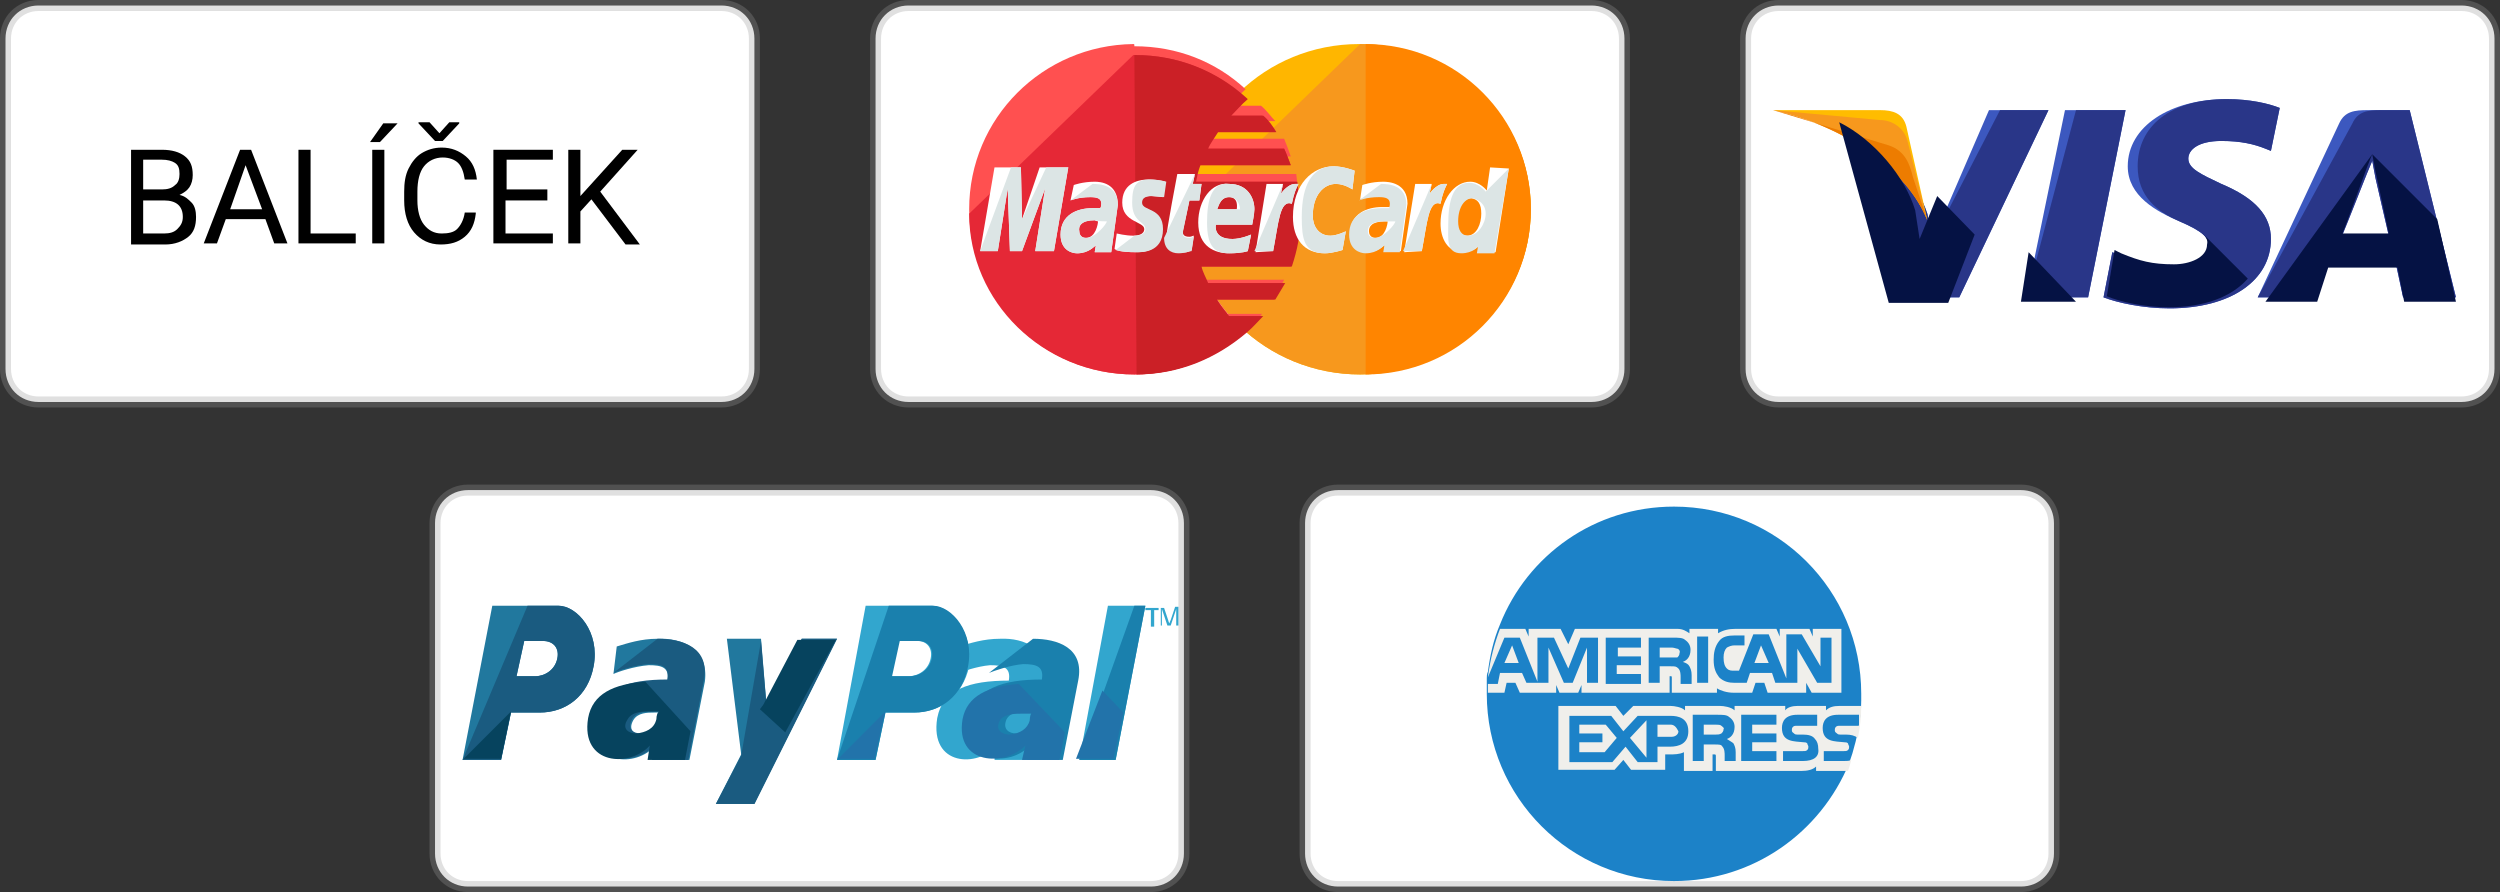
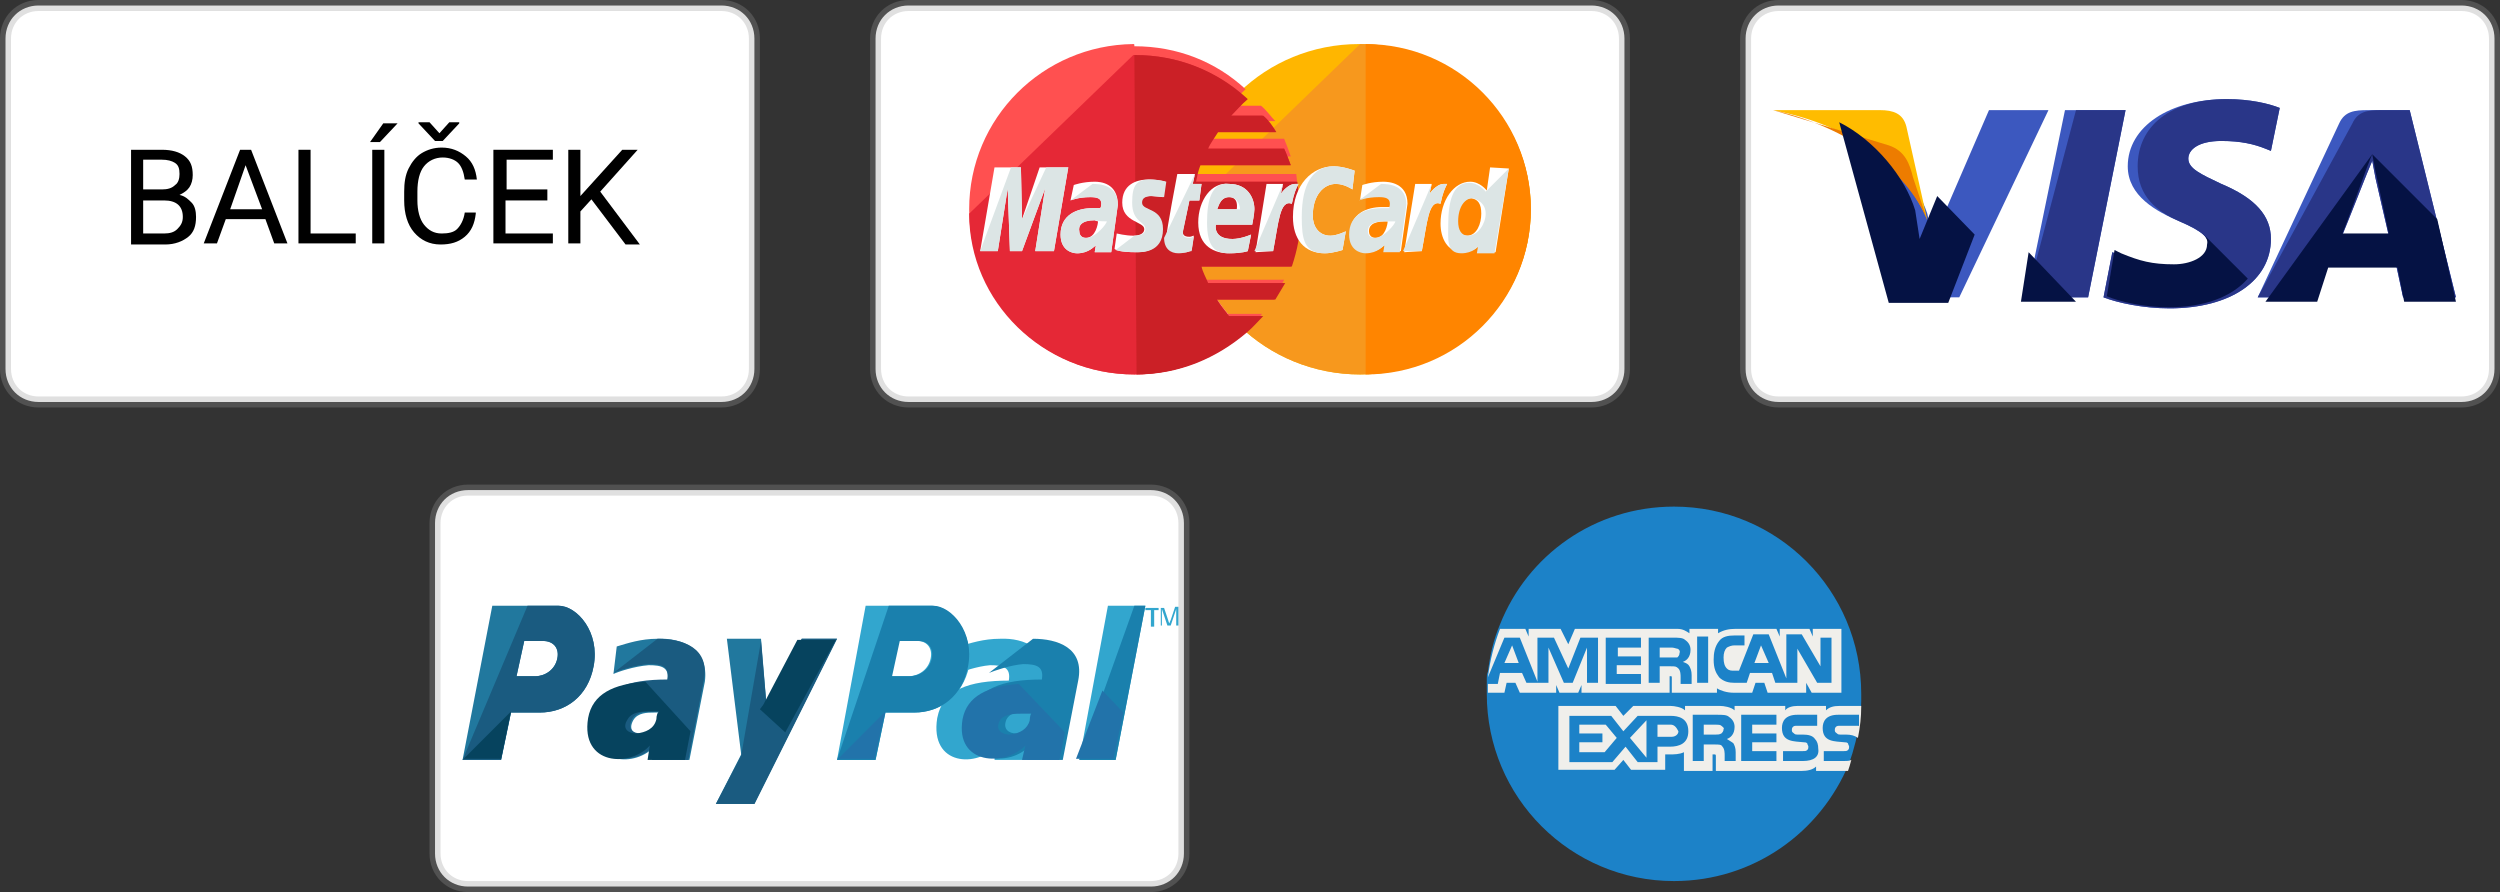
<svg xmlns="http://www.w3.org/2000/svg" version="1.1" id="Layer_1" x="0px" y="0px" viewBox="0 0 227 81" style="enable-background:new 0 0 227 81;" xml:space="preserve">
  <rect x="0" y="0" width="227" height="81" fill="#333333" stroke="none" />
  <style type="text/css">
	.st0{fill-rule:evenodd;clip-rule:evenodd;fill:#FFFFFF;stroke:#979797;stroke-opacity:0.3;}
	.st1{fill:#FFB600;}
	.st2{fill:#F7981D;}
	.st3{fill:#FF8500;}
	.st4{fill:#FF5050;}
	.st5{fill:#E52836;}
	.st6{fill:#CB2026;}
	.st7{fill:#FFFFFF;}
	.st8{fill:#DCE5E5;}
	.st9{fill:#3C58BF;}
	.st10{fill:#293688;}
	.st11{fill:#FFBC00;}
	.st12{fill:#ED7C00;}
	.st13{fill:#051244;}
	.st14{fill:#1C82C8;}
	.st15{fill:#F0EFEB;}
	.st16{fill:#32A6CE;}
	.st17{fill:#1A80AD;}
	.st18{fill:#21789E;}
	.st19{fill:#1A5B80;}
	.st20{fill:#06435E;}
	.st21{fill:#2273AA;}
</style>
  <title>Group 8</title>
  <desc>Created with Sketch.</desc>
  <g id="Page-1">
    <g id="Group-8">
      <g id="Group-6" transform="translate(79, 0)">
        <path id="Rectangle" class="st0" d="M3.5,0.5h62c1.7,0,3,1.3,3,3v30c0,1.7-1.3,3-3,3h-62c-1.7,0-3-1.3-3-3v-30     C0.5,1.8,1.8,0.5,3.5,0.5z" />
        <g id="mastercard" transform="translate(9, 4)">
          <path id="Path" class="st1" d="M51,15c0,8.3-6.9,15-15.5,15C27,30,20,23.3,20,15l0,0c0-8.3,6.9-15,15.4-15C44.1,0,51,6.7,51,15      L51,15z" />
          <path class="st2" d="M35.5,0C44,0,51,6.7,51,15l0,0c0,8.3-6.9,15-15.5,15C27,30,20,23.3,20,15" />
          <path class="st3" d="M36,0c8.3,0,15,6.7,15,15l0,0c0,8.3-6.7,15-15,15" />
          <path class="st4" d="M14.9,0C6.7,0.1,0,6.7,0,15s6.7,15,15,15c3.9,0,7.4-1.5,10.1-3.9l0,0l0,0c0.6-0.5,1-1,1.5-1.6h-3.1      c-0.4-0.5-0.8-1-1.1-1.5h5.3c0.3-0.5,0.6-1,0.9-1.6h-7.1c-0.2-0.5-0.5-1-0.6-1.6h8.3c0.5-1.5,0.8-3.1,0.8-4.8      c0-1.1-0.2-2.1-0.3-3.2h-9.2c0.1-0.6,0.2-1,0.4-1.6h8.3c-0.2-0.6-0.4-1.1-0.6-1.6h-7c0.2-0.6,0.6-1,0.9-1.6h5.3      C27.4,6.6,27,6,26.5,5.6h-2.9c0.5-0.6,1-1,1.5-1.5C22.4,1.6,18.9,0.2,15,0.2C15,0,15,0,14.9,0z" />
          <path class="st5" d="M0,15.4C0,23.4,6.7,30,15,30c3.9,0,7.4-1.5,10.1-3.8l0,0l0,0c0.6-0.5,1-1,1.5-1.5h-3.1      c-0.4-0.5-0.8-1-1.1-1.5h5.3c0.3-0.5,0.6-1,0.9-1.5h-7.1c-0.2-0.5-0.5-1-0.6-1.5h8.3c0.5-1.5,0.8-3,0.8-4.6      c0-1.1-0.2-2.1-0.3-3.1h-9.2c0.1-0.5,0.2-1,0.4-1.5h8.3c-0.2-0.5-0.4-1.1-0.6-1.5h-7c0.2-0.5,0.6-1,0.9-1.5h5.3      c-0.3-0.5-0.7-1.1-1.2-1.5h-2.9c0.5-0.5,1-1,1.5-1.5C22.4,2.4,18.9,1,15,1h-0.1" />
          <path class="st6" d="M15.2,30c3.9,0,7.3-1.5,10-3.8l0,0l0,0c0.6-0.5,1-1,1.5-1.5h-3.1c-0.4-0.5-0.8-1-1.1-1.5h5.3      c0.3-0.5,0.6-1,0.9-1.5h-7c-0.2-0.5-0.5-1-0.6-1.5h8.2c0.5-1.5,0.8-3,0.8-4.6c0-1.1-0.2-2.1-0.3-3.1h-9.2c0.1-0.5,0.2-1,0.4-1.5      h8.2c-0.2-0.5-0.4-1.1-0.6-1.5h-6.9c0.2-0.5,0.6-1,0.9-1.5h5.3c-0.3-0.5-0.7-1.1-1.2-1.5h-2.9c0.5-0.5,0.9-1,1.5-1.5      C22.5,2.4,18.9,1,15.1,1H15" />
          <g id="Group" transform="translate(1, 11)">
            <path class="st7" d="M19.2,7.7l0.2-1.3c-0.1,0-0.2,0.1-0.4,0.1c-0.6,0-0.6-0.3-0.6-0.5L19,3.2h0.9l0.2-1.5h-0.8l0.2-0.9h-1.6       c0,0-1,5.2-1,5.8c0,0.9,0.6,1.3,1.3,1.3C18.7,8,19.1,7.8,19.2,7.7z" />
            <path id="Shape" class="st7" d="M19.8,5.2c0,2.2,1.5,2.8,2.8,2.8c1.2,0,1.7-0.2,1.7-0.2l0.3-1.5c0,0-0.9,0.4-1.7,0.4       c-1.8,0-1.5-1.3-1.5-1.3h3.3c0,0,0.2-1,0.2-1.4c0-1-0.6-2.3-2.3-2.3C21,1.5,19.8,3.2,19.8,5.2z M22.6,2.9c0.9,0,0.7,1,0.7,1.1       h-1.8C21.6,4,21.7,2.9,22.6,2.9z" />
            <path class="st7" d="M32.9,7.7L33.2,6c0,0-0.8,0.4-1.4,0.4c-1.1,0-1.6-0.9-1.6-1.8c0-1.9,1-2.9,2.1-2.9c0.8,0,1.5,0.5,1.5,0.5       L34,0.5c0,0-1-0.4-1.9-0.4c-1.9,0-3.7,1.6-3.7,4.6c0,2,1,3.3,2.9,3.3C32,8,32.9,7.7,32.9,7.7z" />
            <path class="st7" d="M10.4,1.5c-1.1,0-1.9,0.3-1.9,0.3L8.2,3.2c0,0,0.7-0.3,1.8-0.3c0.6,0,1,0.1,1,0.6c0,0.3-0.1,0.4-0.1,0.4       s-0.5,0-0.7,0c-1.4,0-2.9,0.6-2.9,2.4c0,1.4,1,1.7,1.5,1.7c1.1,0,1.6-0.7,1.7-0.7l-0.1,0.6h1.5l0.6-4.3       C12.5,1.6,10.9,1.5,10.4,1.5z M10.7,5.1c0,0.2-0.2,1.5-1.1,1.5c-0.5,0-0.6-0.4-0.6-0.6C8.9,5.5,9.2,5,10.4,5       C10.6,5.1,10.7,5.1,10.7,5.1z" />
            <path class="st7" d="M14.1,7.9c0.4,0,2.4,0.1,2.4-2.1c0-2-1.9-1.6-1.9-2.4c0-0.4,0.3-0.6,0.9-0.6c0.2,0,1.1,0.1,1.1,0.1       l0.2-1.4c0,0-0.6-0.2-1.5-0.2c-1.2,0-2.4,0.5-2.4,2.1c0,1.8,2,1.7,2,2.4c0,0.5-0.6,0.6-1,0.6c-0.7,0-1.5-0.2-1.5-0.2l-0.2,1.4       C12.3,7.7,12.7,7.9,14.1,7.9z" />
-             <path class="st7" d="M46.3,0.2l-0.3,2.1c0,0-0.6-0.8-1.5-0.8c-1.5,0-2.7,1.7-2.7,3.8c0,1.3,0.6,2.6,2,2.6c1,0,1.5-0.6,1.5-0.6       l-0.1,0.6h1.6L48,0.3L46.3,0.2z M45.5,4.4c0,0.9-0.4,2-1.3,2c-0.6,0-0.9-0.5-0.9-1.3c0-1.3,0.6-2.1,1.3-2.1       C45.2,3.1,45.5,3.5,45.5,4.4z" />
+             <path class="st7" d="M46.3,0.2l-0.3,2.1c0,0-0.6-0.8-1.5-0.8c-1.5,0-2.7,1.7-2.7,3.8c0,1.3,0.6,2.6,2,2.6c1,0,1.5-0.6,1.5-0.6       l-0.1,0.6h1.6L48,0.3L46.3,0.2z M45.5,4.4c0,0.9-0.4,2-1.3,2c-0.6,0-0.9-0.5-0.9-1.3c0-1.3,0.6-2.1,1.3-2.1       C45.2,3.1,45.5,3.5,45.5,4.4" />
            <polygon class="st7" points="1.6,7.8 2.5,2.1 2.7,7.8 3.8,7.8 5.9,2.1 5,7.8 6.7,7.8 8,0.2 5.4,0.2 3.8,4.9 3.7,0.2 1.3,0.2        0,7.8      " />
            <path class="st7" d="M26.6,7.8c0.5-2.6,0.6-4.7,1.7-4.3c0.2-1,0.4-1.4,0.6-1.8c0,0-0.1,0-0.3,0c-0.7,0-1.3,0.9-1.3,0.9l0.2-0.9       h-1.5l-1,6.2L26.6,7.8L26.6,7.8z" />
            <path class="st7" d="M36.6,1.5c-1.1,0-1.9,0.3-1.9,0.3l-0.2,1.3c0,0,0.7-0.3,1.8-0.3c0.6,0,1,0.1,1,0.6c0,0.3-0.1,0.4-0.1,0.4       s-0.5,0-0.7,0c-1.4,0-2.9,0.6-2.9,2.4c0,1.4,1,1.7,1.5,1.7c1.1,0,1.6-0.7,1.7-0.7l-0.1,0.6h1.5l0.6-4.3       C38.8,1.6,37.1,1.5,36.6,1.5z M37,5.1c0,0.2-0.2,1.5-1.1,1.5c-0.5,0-0.6-0.4-0.6-0.6c0-0.4,0.2-0.9,1.5-0.9       C36.9,5.1,36.9,5.1,37,5.1z" />
            <path class="st7" d="M40.1,7.8c0.5-2.6,0.6-4.7,1.7-4.3c0.2-1,0.4-1.4,0.6-1.8c0,0-0.1,0-0.3,0c-0.7,0-1.3,0.9-1.3,0.9l0.2-0.9       h-1.5l-1,6.2L40.1,7.8L40.1,7.8z" />
          </g>
          <g transform="translate(1, 11)">
            <path class="st8" d="M16.7,6.6C16.7,7.6,17.3,8,18,8c0.6,0,1-0.2,1.2-0.2l0.2-1.3c-0.1,0-0.2,0.1-0.4,0.1       c-0.6,0-0.6-0.3-0.6-0.5L19,3.2h0.9l0.2-1.5h-0.8l0.2-0.9" />
            <path class="st8" d="M20.6,5.2c0,2.2,0.7,2.8,2,2.8c1.2,0,1.7-0.2,1.7-0.2l0.3-1.5c0,0-0.9,0.4-1.7,0.4c-1.8,0-1.5-1.3-1.5-1.3       h3.3c0,0,0.2-1,0.2-1.4c0-1-0.6-2.3-2.3-2.3C21,1.5,20.6,3.2,20.6,5.2z M22.6,2.9c0.9,0,1,1,1,1.1h-2.1       C21.6,4,21.7,2.9,22.6,2.9z" />
            <path class="st8" d="M32.9,7.7L33.2,6c0,0-0.8,0.4-1.4,0.4c-1.1,0-1.6-0.9-1.6-1.8c0-1.9,1-2.9,2.1-2.9c0.8,0,1.5,0.5,1.5,0.5       L34,0.5c0,0-1-0.4-1.9-0.4c-1.9,0-2.9,1.6-2.9,4.6c0,2,0.2,3.3,2.1,3.3C32,8,32.9,7.7,32.9,7.7z" />
            <path class="st8" d="M8.2,3.2c0,0,0.7-0.3,1.8-0.3c0.6,0,1,0.1,1,0.6c0,0.3-0.1,0.4-0.1,0.4s-0.5,0-0.7,0       c-1.4,0-2.9,0.6-2.9,2.4c0,1.4,1,1.7,1.5,1.7c1.1,0,1.6-0.7,1.7-0.7l-0.1,0.6h1.5l0.6-4.3c0-1.8-1.6-1.9-2.3-1.9L8.2,3.2z        M11.5,5.1c0,0.2-1,1.5-1.9,1.5c-0.5,0-0.6-0.4-0.6-0.6C8.9,5.5,9.2,5,10.4,5C10.6,5.1,11.5,5.1,11.5,5.1z" />
            <path class="st8" d="M12.3,7.7c0,0,0.5,0.2,1.9,0.2c0.4,0,2.4,0.1,2.4-2.1c0-2-1.9-1.6-1.9-2.4c0-0.4,0.3-0.6,0.9-0.6       c0.2,0,1.1,0.1,1.1,0.1l0.2-1.4c0,0-0.6-0.2-1.5-0.2c-1.2,0-1.6,0.5-1.6,2.1c0,1.8,1.2,1.7,1.2,2.4c0,0.5-0.6,0.6-1,0.6" />
            <path class="st8" d="M45.9,2.4c0,0-0.6-0.8-1.5-0.8c-1.5,0-1.9,1.7-1.9,3.8c0,1.3-0.2,2.6,1.2,2.6c1,0,1.5-0.6,1.5-0.6       l-0.1,0.6h1.6L48,0.3L45.9,2.4z M45.9,4.4c0,0.9-0.7,2-1.6,2c-0.6,0-0.9-0.5-0.9-1.3c0-1.3,0.6-2.1,1.3-2.1       C45.2,3.1,45.9,3.5,45.9,4.4z" />
            <polygon class="st8" points="1.6,7.8 2.5,2.1 2.7,7.8 3.8,7.8 5.9,2.1 5,7.8 6.7,7.8 8,0.2 6,0.2 3.8,4.9 3.7,0.2 2.8,0.2        0,7.8      " />
            <path class="st8" d="M24.9,7.8h1.7c0.5-2.6,0.6-4.7,1.7-4.3c0.2-1,0.4-1.4,0.6-1.8c0,0-0.1,0-0.3,0c-0.7,0-1.3,0.9-1.3,0.9       l0.2-0.9" />
            <path class="st8" d="M34.4,3.2c0,0,0.7-0.3,1.8-0.3c0.6,0,1,0.1,1,0.6c0,0.3-0.1,0.4-0.1,0.4s-0.5,0-0.7,0       c-1.4,0-2.9,0.6-2.9,2.4c0,1.4,1,1.7,1.5,1.7c1.1,0,1.6-0.7,1.7-0.7l-0.1,0.6h1.5l0.6-4.3c0-1.8-1.6-1.9-2.3-1.9L34.4,3.2z        M37.7,5.1c0,0.2-1,1.5-1.9,1.5c-0.5,0-0.6-0.4-0.6-0.6c0-0.4,0.2-0.9,1.5-0.9C36.9,5.1,37.7,5.1,37.7,5.1z" />
            <path class="st8" d="M38.4,7.8h1.7c0.5-2.6,0.6-4.7,1.7-4.3c0.2-1,0.4-1.4,0.6-1.8c0,0-0.1,0-0.3,0c-0.7,0-1.3,0.9-1.3,0.9       l0.2-0.9" />
          </g>
        </g>
      </g>
      <g id="Group-2" transform="translate(158, 0)">
        <path class="st0" d="M3.5,0.5h62c1.7,0,3,1.3,3,3v30c0,1.7-1.3,3-3,3h-62c-1.7,0-3-1.3-3-3v-30C0.5,1.8,1.8,0.5,3.5,0.5z" />
        <g id="visa" transform="translate(3, 9)">
          <polygon class="st9" points="23,18 26.5,1 32,1 28.6,18     " />
          <polygon class="st10" points="23,18 27.5,1 32,1 28.6,18     " />
          <path class="st9" d="M46,0.8C45,0.4,43.3,0,41.2,0c-5.2,0-9,2.5-9,6.1c0,2.7,2.6,4.1,4.7,5c2.1,0.9,2.7,1.5,2.7,2.3      c0,1.2-1.7,1.8-3.1,1.8c-2.1,0-3.2-0.3-5-1l-0.7-0.3L30,18c1.3,0.5,3.6,1,6,1c5.5,0,9.2-2.5,9.2-6.3c0-2.1-1.4-3.7-4.5-5      c-1.9-0.9-3-1.4-3-2.3c0-0.8,0.9-1.6,3-1.6c1.8,0,3,0.3,4,0.7l0.5,0.2L46,0.8L46,0.8z" />
          <path class="st10" d="M46,0.8C45,0.4,43.3,0,41.2,0c-5.2,0-8.1,2.5-8.1,6.1c0,2.7,1.7,4.1,3.8,5c2.1,0.9,2.7,1.5,2.7,2.3      c0,1.2-1.7,1.8-3.1,1.8c-2.1,0-3.2-0.3-5-1l-0.7-0.3L30,18c1.3,0.5,3.6,1,6,1c5.5,0,9.2-2.5,9.2-6.3c0-2.1-1.4-3.7-4.5-5      c-1.9-0.9-3-1.4-3-2.3c0-0.8,0.9-1.6,3-1.6c1.8,0,3,0.3,4,0.7l0.5,0.2L46,0.8L46,0.8z" />
          <path class="st9" d="M54,1c-1.2,0-2.1,0.1-2.6,1.2L44,18h5.3l1-2.8h6.3l0.6,2.8H62L57.8,1H54z M51.7,12.3c0.3-0.8,2-5,2-5      s0.4-1,0.7-1.7l0.3,1.6c0,0,1,4.3,1.2,5.2L51.7,12.3L51.7,12.3z" />
          <path class="st10" d="M55.2,1c-1.2,0-2.1,0.1-2.6,1.2L44,18h5.3l1-2.8h6.3l0.6,2.8H62L57.8,1H55.2z M51.7,12.3c0.4-0.9,2-5,2-5      s0.4-1,0.7-1.7l0.3,1.6c0,0,1,4.3,1.2,5.2L51.7,12.3L51.7,12.3z" />
          <path class="st9" d="M14.5,12.8L14,10.4c-0.9-2.8-3.8-6-7-7.5L11.5,18h5.4L25,1h-5.4L14.5,12.8z" />
-           <path class="st10" d="M14.5,12.8L14,10.4c-0.9-2.8-3.8-6-7-7.5L11.5,18h5.4L25,1h-4.4L14.5,12.8z" />
          <path class="st11" d="M0,1l0.9,0.2C7.6,2.7,12.2,6.5,14,11l-1.9-8.5C11.8,1.3,10.9,1,9.7,1H0L0,1z" />
-           <path class="st2" d="M0,1L0,1c6.7,1.5,12.2,5.5,14,10l-1.8-7.2c-0.3-1.2-1.4-1.9-2.5-1.9L0,1z" />
          <path class="st12" d="M0,1L0,1c6.7,1.5,12.2,5.5,14,10l-1.3-3.9c-0.3-1.2-0.7-2.4-2.2-2.9L0,1z" />
          <g transform="translate(6, 2)">
            <path class="st13" d="M12.3,10.3L8.9,6.8l-1.6,3.9L6.9,8.1C6,5.1,3.2,1.7,0,0.1l4.5,16.4h5.4L12.3,10.3z" />
            <polygon class="st13" points="21.5,16.4 17.2,11.9 16.5,16.4      " />
            <path class="st13" d="M32.9,10.1L32.9,10.1c0.4,0.4,0.6,0.7,0.5,1.1c0,1.2-1.6,1.8-3,1.8c-2,0-3.1-0.3-4.8-1L25,11.7l-0.7,4.2       c1.2,0.5,3.4,1,5.6,1c3.2,0,5.7-0.9,7.2-2.6L32.9,10.1z" />
            <path class="st13" d="M38.7,16.4h4.7l1-3.1h6.3l0.6,3.1H56l-1.7-7.5L48.4,3l0.3,1.6c0,0,1,4.6,1.2,5.6h-4.2c0.4-1,2-5.4,2-5.4       s0.4-1.1,0.7-1.8" />
          </g>
        </g>
      </g>
      <g id="Group-3" transform="translate(118, 44)">
-         <path class="st0" d="M3.5,0.5h62c1.7,0,3,1.3,3,3v30c0,1.7-1.3,3-3,3h-62c-1.7,0-3-1.3-3-3v-30C0.5,1.8,1.8,0.5,3.5,0.5z" />
        <g id="american-express" transform="translate(17, 2)">
          <path class="st14" d="M34,17c0,0.2,0,0.4,0,0.6c0,0.9-0.1,1.8-0.3,2.7c-0.1,0.7-0.3,1.4-0.5,2.1c-0.1,0.3-0.2,0.6-0.3,0.9      C30.3,29.6,24.2,34,17,34C7.6,34,0,26.4,0,17c0-0.2,0-0.4,0-0.6c0-0.3,0-0.5,0-0.8c0-0.2,0-0.4,0.1-0.6c0.2-1.5,0.5-2.9,1.1-4.3      C3.7,4.4,9.8,0,17,0C26.4,0,34,7.6,34,17z" />
          <g transform="translate(0, 11)">
            <polygon class="st15" points="1.6,3.2 2.9,3.2 2.3,1.6      " />
            <path class="st15" d="M29.6,0.1v0.7l-0.3-0.7h-2.7v0.7l-0.3-0.7h-3.7c-0.6,0-1.1,0.1-1.6,0.4V0.1h-2.6v0.4       c-0.3-0.2-0.6-0.4-1.1-0.4H8L7.4,1.5L6.7,0.1H3.8v0.7L3.5,0.1H1.2C0.7,1.4,0.3,2.9,0.1,4.5l1.5-3.6H3l1.6,4v-4h1.5l1.3,2.8       l1.1-2.8h1.6V5h-1V1.8L7.8,5H7L5.6,1.8V5h-2L3.2,4.1h-2L1,5.1H0.1c0,0.3,0,0.5,0,0.8h1.5L1.8,5h0.8L3,5.9h3.3V5.2l0.3,0.7h1.7       l0.3-0.7v0.7h8V4.4h0.1c0.1,0,0.1,0,0.1,0.2v1.3h4.1V5.5c0.3,0.2,0.9,0.4,1.5,0.4h1.7l0.3-0.9h0.8l0.3,0.9H29V5l0.5,0.9h2.7       V0.1H29.6L29.6,0.1z M14.1,1.8h-2.2v0.8H14v0.8h-2.2v0.8h2.2v0.9h-3.2V0.9h3.2V1.8z M18.6,5.1h-1V4.5c0-0.2,0-0.6-0.2-0.8       c-0.2-0.2-0.3-0.2-0.7-0.2h-1v1.5h-1V0.9h2.2c0.5,0,0.9,0,1.1,0.2c0.3,0.2,0.5,0.5,0.5,0.9c0,0.7-0.4,1-0.7,1.1       c0.3,0.1,0.5,0.2,0.6,0.4c0.1,0.2,0.2,0.4,0.2,0.8L18.6,5.1L18.6,5.1z M20.1,5h-1V0.8h1V5z M31.3,5H30l-1.8-3.1V5h-2l-0.3-0.9       h-2l-0.3,0.9h-1.1c-0.5,0-1-0.1-1.4-0.5c-0.3-0.4-0.5-0.8-0.5-1.6c0-0.6,0.1-1.2,0.5-1.7c0.3-0.4,0.8-0.5,1.4-0.5h0.9v0.9h-0.9       c-0.3,0-0.5,0.1-0.7,0.2c-0.2,0.2-0.3,0.5-0.3,0.9c0,0.5,0.1,0.8,0.3,1c0.2,0.2,0.4,0.2,0.7,0.2h0.4l1.3-3.3h1.4l1.6,4v-4h1.4       l1.7,2.9V0.9h1L31.3,5L31.3,5L31.3,5z" />
            <polygon class="st15" points="8.4,8.8 8.4,9.6 10.5,9.6 10.5,10.4 8.4,10.4 8.4,11.3 10.7,11.3 11.8,10 10.8,8.8      " />
            <path class="st15" d="M32.1,8.9c-0.2,0-0.3,0-0.4,0.1s-0.1,0.2-0.1,0.3c0,0.2,0.1,0.2,0.2,0.3c0.1,0.1,0.2,0.1,0.3,0.1h0.5       c0.5,0,0.8,0.1,1.1,0.3C33.9,9,34,8.1,34,7.1h-2c-0.5,0-0.9,0.1-1.2,0.4V7.1h-2.6c-0.4,0-0.9,0.1-1.1,0.4V7.1h-4.6v0.4       c-0.3-0.3-1-0.4-1.3-0.4H18v0.4c-0.3-0.3-1-0.4-1.3-0.4h-3.4L12.4,8l-0.7-0.9H6.5v5.8h5.1l0.8-0.9l0.7,0.9h3.1v-1.4h0.4       c0.4,0,0.9,0,1.3-0.2V13h2.6v-1.5h0.1c0.2,0,0.2,0,0.2,0.2V13h7.8c0.5,0,1-0.1,1.3-0.4V13h2.5c0.1,0,0.3,0,0.4,0       c0.1-0.3,0.2-0.6,0.3-1c-0.2,0.1-0.4,0.1-0.7,0.1h-1.8v-0.9h1.8c0.2,0,0.3,0,0.4-0.1c0.1-0.1,0.1-0.2,0.1-0.3       c0-0.1-0.1-0.2-0.1-0.3c-0.1-0.1-0.2-0.1-0.3-0.1c-0.9-0.1-2,0-2-1.3c0-0.6,0.3-1.2,1.4-1.2h1.9v1H32.1L32.1,8.9z M16.6,10.8       h-1.1v1.4h-1.8l-1.1-1.4l-1.2,1.4H7.5V8h3.8l1.1,1.4L13.7,8h3c0.7,0,1.6,0.2,1.6,1.4C18.3,10.5,17.5,10.8,16.6,10.8z        M22.4,10.5c0.1,0.2,0.2,0.4,0.2,0.8v0.8h-1v-0.5c0-0.2,0-0.6-0.2-0.8c-0.1-0.2-0.3-0.2-0.7-0.2h-1v1.5h-1V7.9h2.2       c0.5,0,0.9,0,1.1,0.2c0.3,0.2,0.5,0.5,0.5,0.9c0,0.7-0.4,1-0.7,1.1C22.1,10.3,22.3,10.4,22.4,10.5z M26.3,8.8h-2.2v0.8h2.2v0.8       h-2.2v0.8h2.2v0.9h-3.2V7.9h3.2V8.8L26.3,8.8z M28.7,12.1h-1.8v-0.9h1.8c0.2,0,0.3,0,0.4-0.1c0.1-0.1,0.1-0.2,0.1-0.3       c0-0.1-0.1-0.2-0.1-0.3c-0.1-0.1-0.2-0.1-0.3-0.1c-0.9-0.1-2,0-2-1.3c0-0.6,0.3-1.2,1.4-1.2H30v1h-1.8c-0.2,0-0.3,0-0.4,0.1       c-0.1,0.1-0.1,0.2-0.1,0.3c0,0.2,0.1,0.2,0.2,0.3c0.1,0.1,0.2,0.1,0.3,0.1h0.5c0.5,0,0.9,0.1,1.1,0.4c0.2,0.2,0.3,0.5,0.3,0.9       C30.2,11.7,29.7,12.1,28.7,12.1z" />
            <path class="st15" d="M17.3,2.7c0.1-0.1,0.2-0.2,0.2-0.4c0.1-0.2-0.1-0.4-0.2-0.4S17,1.8,16.8,1.8h-1.1v0.9h1.1       C17,2.7,17.2,2.7,17.3,2.7z" />
            <polygon class="st15" points="24.9,1.6 24.3,3.2 25.6,3.2      " />
            <polygon class="st15" points="14.5,11.8 14.5,8.4 13,10      " />
            <path class="st15" d="M16.7,8.8h-1.2v1.1h1.3c0.3,0,0.6-0.2,0.6-0.5C17.2,9,17,8.8,16.7,8.8z" />
            <path class="st15" d="M21.3,8.9c-0.1-0.1-0.3-0.1-0.5-0.1h-1.1v0.9h1.1c0.2,0,0.3,0,0.5-0.1c0.1-0.1,0.2-0.2,0.2-0.4       C21.6,9.1,21.4,9,21.3,8.9z" />
          </g>
        </g>
      </g>
      <g id="Group-4" transform="translate(39, 44)">
        <path class="st0" d="M3.5,0.5h62c1.7,0,3,1.3,3,3v30c0,1.7-1.3,3-3,3h-62c-1.7,0-3-1.3-3-3v-30C0.5,1.8,1.8,0.5,3.5,0.5z" />
        <g transform="translate(3, 11)">
          <path class="st16" d="M48.8,3c-1.5,0-2.7,0.4-3.7,0.7l-0.3,2.5c0.5-0.2,1.9-0.7,3.1-0.8c1.2,0,1.9,0.2,1.7,1.4      c-3.6,0-6,0.8-6.5,3.4c-0.7,4.4,3.7,4.5,5.4,2.5L48.3,14h3.2l1.4-7.1C53.4,3.9,51,2.9,48.8,3z M49,10.4      c-0.2,0.9-0.9,1.2-1.7,1.3c-0.7,0-1.3-0.4-0.9-1.3c0.4-0.7,1.3-0.7,2-0.7c0.2,0,0.5,0,0.8,0C49.1,9.6,49,10,49,10.4z" />
          <path class="st17" d="M47.8,6.1c0.5-0.2,1.9-0.7,3.1-0.8c1.2,0,1.9,0.2,1.7,1.4c-3.6,0-6,0.8-6.5,3.4c-0.7,4.4,3.7,4.5,5.4,2.6      L51.3,14h3.2l1.4-7.2C56.5,3.8,54,3,51.8,3L47.8,6.1z M52,10.3c-0.2,0.9-0.9,1.2-1.7,1.3c-0.7,0-1.3-0.4-0.9-1.3      c0.4-0.7,1.3-0.7,2-0.7c0.2,0,0.5,0,0.8,0C52.1,9.5,52,10,52,10.3z" />
          <polygon class="st16" points="58.6,0 56,14 59.3,14 62,0     " />
          <polygon class="st17" points="61,0 56,14 59.3,14 62,0 58.6,0 58.6,0     " />
          <path class="st16" d="M42.6,0h-6L34,14h3.5l0.9-4.3H41c2.4,0,4.4-1.5,5-4.2C46.4,2.4,44.3,0,42.6,0z M42.5,4.8      c-0.2,1-1.1,1.6-2,1.6h-1.6l0.7-3.2h1.7C42.2,3.2,42.7,3.9,42.5,4.8z" />
          <path class="st17" d="M42.7,0h-4L34,14h3.5l0.9-4.3H41c2.4,0,4.4-1.5,4.9-4.2C46.5,2.4,44.4,0,42.7,0z M42.6,4.8      c-0.2,1-1.1,1.6-2,1.6h-1.6l0.7-3.2h1.7C42.3,3.2,42.8,3.9,42.6,4.8z" />
          <path class="st18" d="M17.7,3c-1.5,0-2.7,0.4-3.7,0.7l-0.3,2.5c0.4-0.2,1.9-0.7,3.2-0.8c1.2,0,1.9,0.2,1.7,1.4      c-3.6,0-6,0.8-6.5,3.4c-0.7,4.4,3.7,4.5,5.4,2.5L17.3,14h3.3l1.4-7.1C22.4,3.9,19.9,2.9,17.7,3z M18,10.4      c-0.2,0.9-0.9,1.2-1.7,1.3c-0.7,0-1.3-0.4-0.8-1.3c0.4-0.7,1.3-0.7,1.9-0.7c0.3,0,0.5,0,0.8,0C18.1,9.6,18,10,18,10.4z" />
          <path class="st19" d="M13.7,6.1c0.4-0.2,1.9-0.7,3.2-0.8c1.2,0,1.9,0.2,1.7,1.4c-3.6,0-6,0.8-6.6,3.4c-0.7,4.4,3.7,4.5,5.4,2.6      L17.2,14h3.3l1.4-7.2C22.5,3.8,20,3,17.7,3L13.7,6.1z M17.9,10.3c-0.2,0.9-0.9,1.2-1.7,1.3c-0.7,0-1.3-0.4-0.8-1.3      c0.4-0.7,1.3-0.7,1.9-0.7c0.3,0,0.5,0,0.8,0C18,9.5,17.9,10,17.9,10.3z" />
          <polygon class="st18" points="24,3 27.1,3 27.6,9 30.8,3 34,3 26.5,18 23,18 25.3,13.5     " />
          <polyline class="st19" points="27.1,3.2 27.6,9.1 30.8,3 34,3 26.5,18 23,18 25.3,13.6     " />
          <path class="st18" d="M8.7,0h-6L0,14h3.5l0.9-4.3H7c2.4,0,4.4-1.5,4.9-4.2C12.5,2.4,10.4,0,8.7,0z M8.6,4.8      c-0.2,1-1.1,1.6-2,1.6H4.9l0.7-3.2h1.7C8.3,3.2,8.8,3.9,8.6,4.8z" />
          <path class="st19" d="M8.7,0H5.9L0,14h3.5l0.9-4.3H7c2.4,0,4.4-1.5,4.9-4.2C12.5,2.4,10.4,0,8.7,0z M8.6,4.8      c-0.2,1-1.1,1.6-2,1.6H4.9l0.7-3.2h1.7C8.3,3.2,8.8,3.9,8.6,4.8z" />
          <g transform="translate(0, 3)">
            <path class="st20" d="M16.6,3.9c-2.9,0.2-4.8,1.1-5.2,3.3c-0.7,4.3,3.8,4.5,5.6,2.5l-0.2,1.3h3.4l0.5-2.6L16.6,3.9z M17.6,7.3       c-0.2,0.9-1,1.2-1.8,1.3c-0.7,0-1.4-0.4-0.8-1.3c0.4-0.7,1.4-0.7,2-0.7c0.3,0,0.5,0,0.9,0C17.7,6.6,17.6,7,17.6,7.3z" />
            <polygon class="st20" points="27.3,6 27,6.4 29.3,8.5 33.9,0.1 30.4,0.1      " />
            <polygon class="st20" points="3.5,10.9 4.4,6.6 0.1,10.9      " />
          </g>
          <g transform="translate(34, 7)">
            <polygon class="st21" points="3.4,6.9 4.4,2.5 4.4,2.6 0.1,6.9      " />
            <path class="st21" d="M16.5,0.1c-2.8,0.2-4.7,1.1-5.1,3.2c-0.7,4.2,3.9,4.3,5.7,2.4l-0.3,1.3h3.4l0.5-2.5L16.5,0.1z M17.5,3.4       c-0.2,0.8-0.9,1.2-1.8,1.3c-0.7,0-1.4-0.4-0.9-1.3c0.4-0.6,1.4-0.6,2.1-0.6c0.2,0,0.5,0,0.8,0C17.6,2.7,17.5,3.1,17.5,3.4z" />
            <polygon class="st21" points="24.1,0.7 21.7,6.9 25.1,6.9 26,2.7      " />
          </g>
          <g transform="translate(62, 0)">
            <polygon class="st16" points="0.5,1.9 0.5,0.4 0,0.4 0,0.2 1.2,0.2 1.2,0.4 0.8,0.4 0.8,1.9      " />
            <path class="st16" d="M1.4,1.9V0.2h0.3l0.4,1.2c0,0.1,0.1,0.2,0.1,0.2c0-0.1,0-0.1,0.1-0.3l0.4-1.2H3v1.7H2.8V0.3L2.3,1.8H2       L1.5,0.3v1.5H1.4V1.9z" />
          </g>
        </g>
      </g>
      <g id="Group-5">
        <g id="Group-7">
          <g id="Rectangle-2">
            <path class="st0" d="M3.5,0.5h62c1.7,0,3,1.3,3,3v30c0,1.7-1.3,3-3,3h-62c-1.7,0-3-1.3-3-3v-30C0.5,1.8,1.8,0.5,3.5,0.5z" />
          </g>
        </g>
      </g>
    </g>
  </g>
  <g>
    <path d="M11.9,22.1v-8.5h2.8c0.9,0,1.6,0.2,2.1,0.6s0.7,0.9,0.7,1.7c0,0.4-0.1,0.8-0.3,1.1s-0.5,0.5-0.9,0.7   c0.5,0.1,0.8,0.4,1.1,0.7s0.4,0.8,0.4,1.3c0,0.8-0.2,1.4-0.7,1.8s-1.2,0.7-2.1,0.7H11.9z M13,17.2h1.7c0.5,0,0.9-0.1,1.2-0.4   c0.3-0.2,0.4-0.6,0.4-1c0-0.5-0.1-0.8-0.4-1c-0.3-0.2-0.7-0.3-1.2-0.3H13V17.2z M13,18.1v3.1h1.9c0.5,0,0.9-0.1,1.2-0.4   s0.5-0.6,0.5-1.1c0-1-0.6-1.5-1.7-1.5H13z" />
    <path d="M24.1,19.9h-3.6l-0.8,2.2h-1.2l3.3-8.5h1l3.3,8.5h-1.2L24.1,19.9z M20.9,19h2.9l-1.5-4L20.9,19z" />
    <path d="M28.3,21.2h4v0.9h-5.2v-8.5h1.1V21.2z" />
    <path d="M34.8,11.2h1.3l-1.6,1.7l-0.9,0L34.8,11.2z M34.9,22.1h-1.1v-8.5h1.1V22.1z" />
    <path d="M43.2,19.4c-0.1,0.9-0.4,1.6-1,2.1s-1.3,0.7-2.2,0.7c-1,0-1.8-0.4-2.4-1.1s-0.9-1.7-0.9-2.9v-0.8c0-0.8,0.1-1.5,0.4-2.1   s0.7-1.1,1.2-1.4s1.1-0.5,1.8-0.5c0.9,0,1.6,0.3,2.2,0.8s0.9,1.2,1,2.1h-1.1c-0.1-0.7-0.3-1.2-0.6-1.5s-0.8-0.5-1.4-0.5   c-0.7,0-1.3,0.3-1.7,0.8c-0.4,0.5-0.6,1.3-0.6,2.3v0.8c0,0.9,0.2,1.7,0.6,2.2s0.9,0.8,1.6,0.8c0.6,0,1.1-0.1,1.4-0.4   s0.6-0.8,0.7-1.5H43.2z M39.9,12.1l0.9-1h0.9v0.1l-1.5,1.6h-0.7l-1.5-1.6v-0.1H39L39.9,12.1z" />
    <path d="M49.6,18.2h-3.7v3h4.3v0.9h-5.4v-8.5h5.4v0.9h-4.2v2.7h3.7V18.2z" />
    <path d="M53.7,18.1l-1,1.1v2.9h-1.1v-8.5h1.1v4.2l3.8-4.2h1.4l-3.4,3.8l3.6,4.8h-1.3L53.7,18.1z" />
  </g>
</svg>